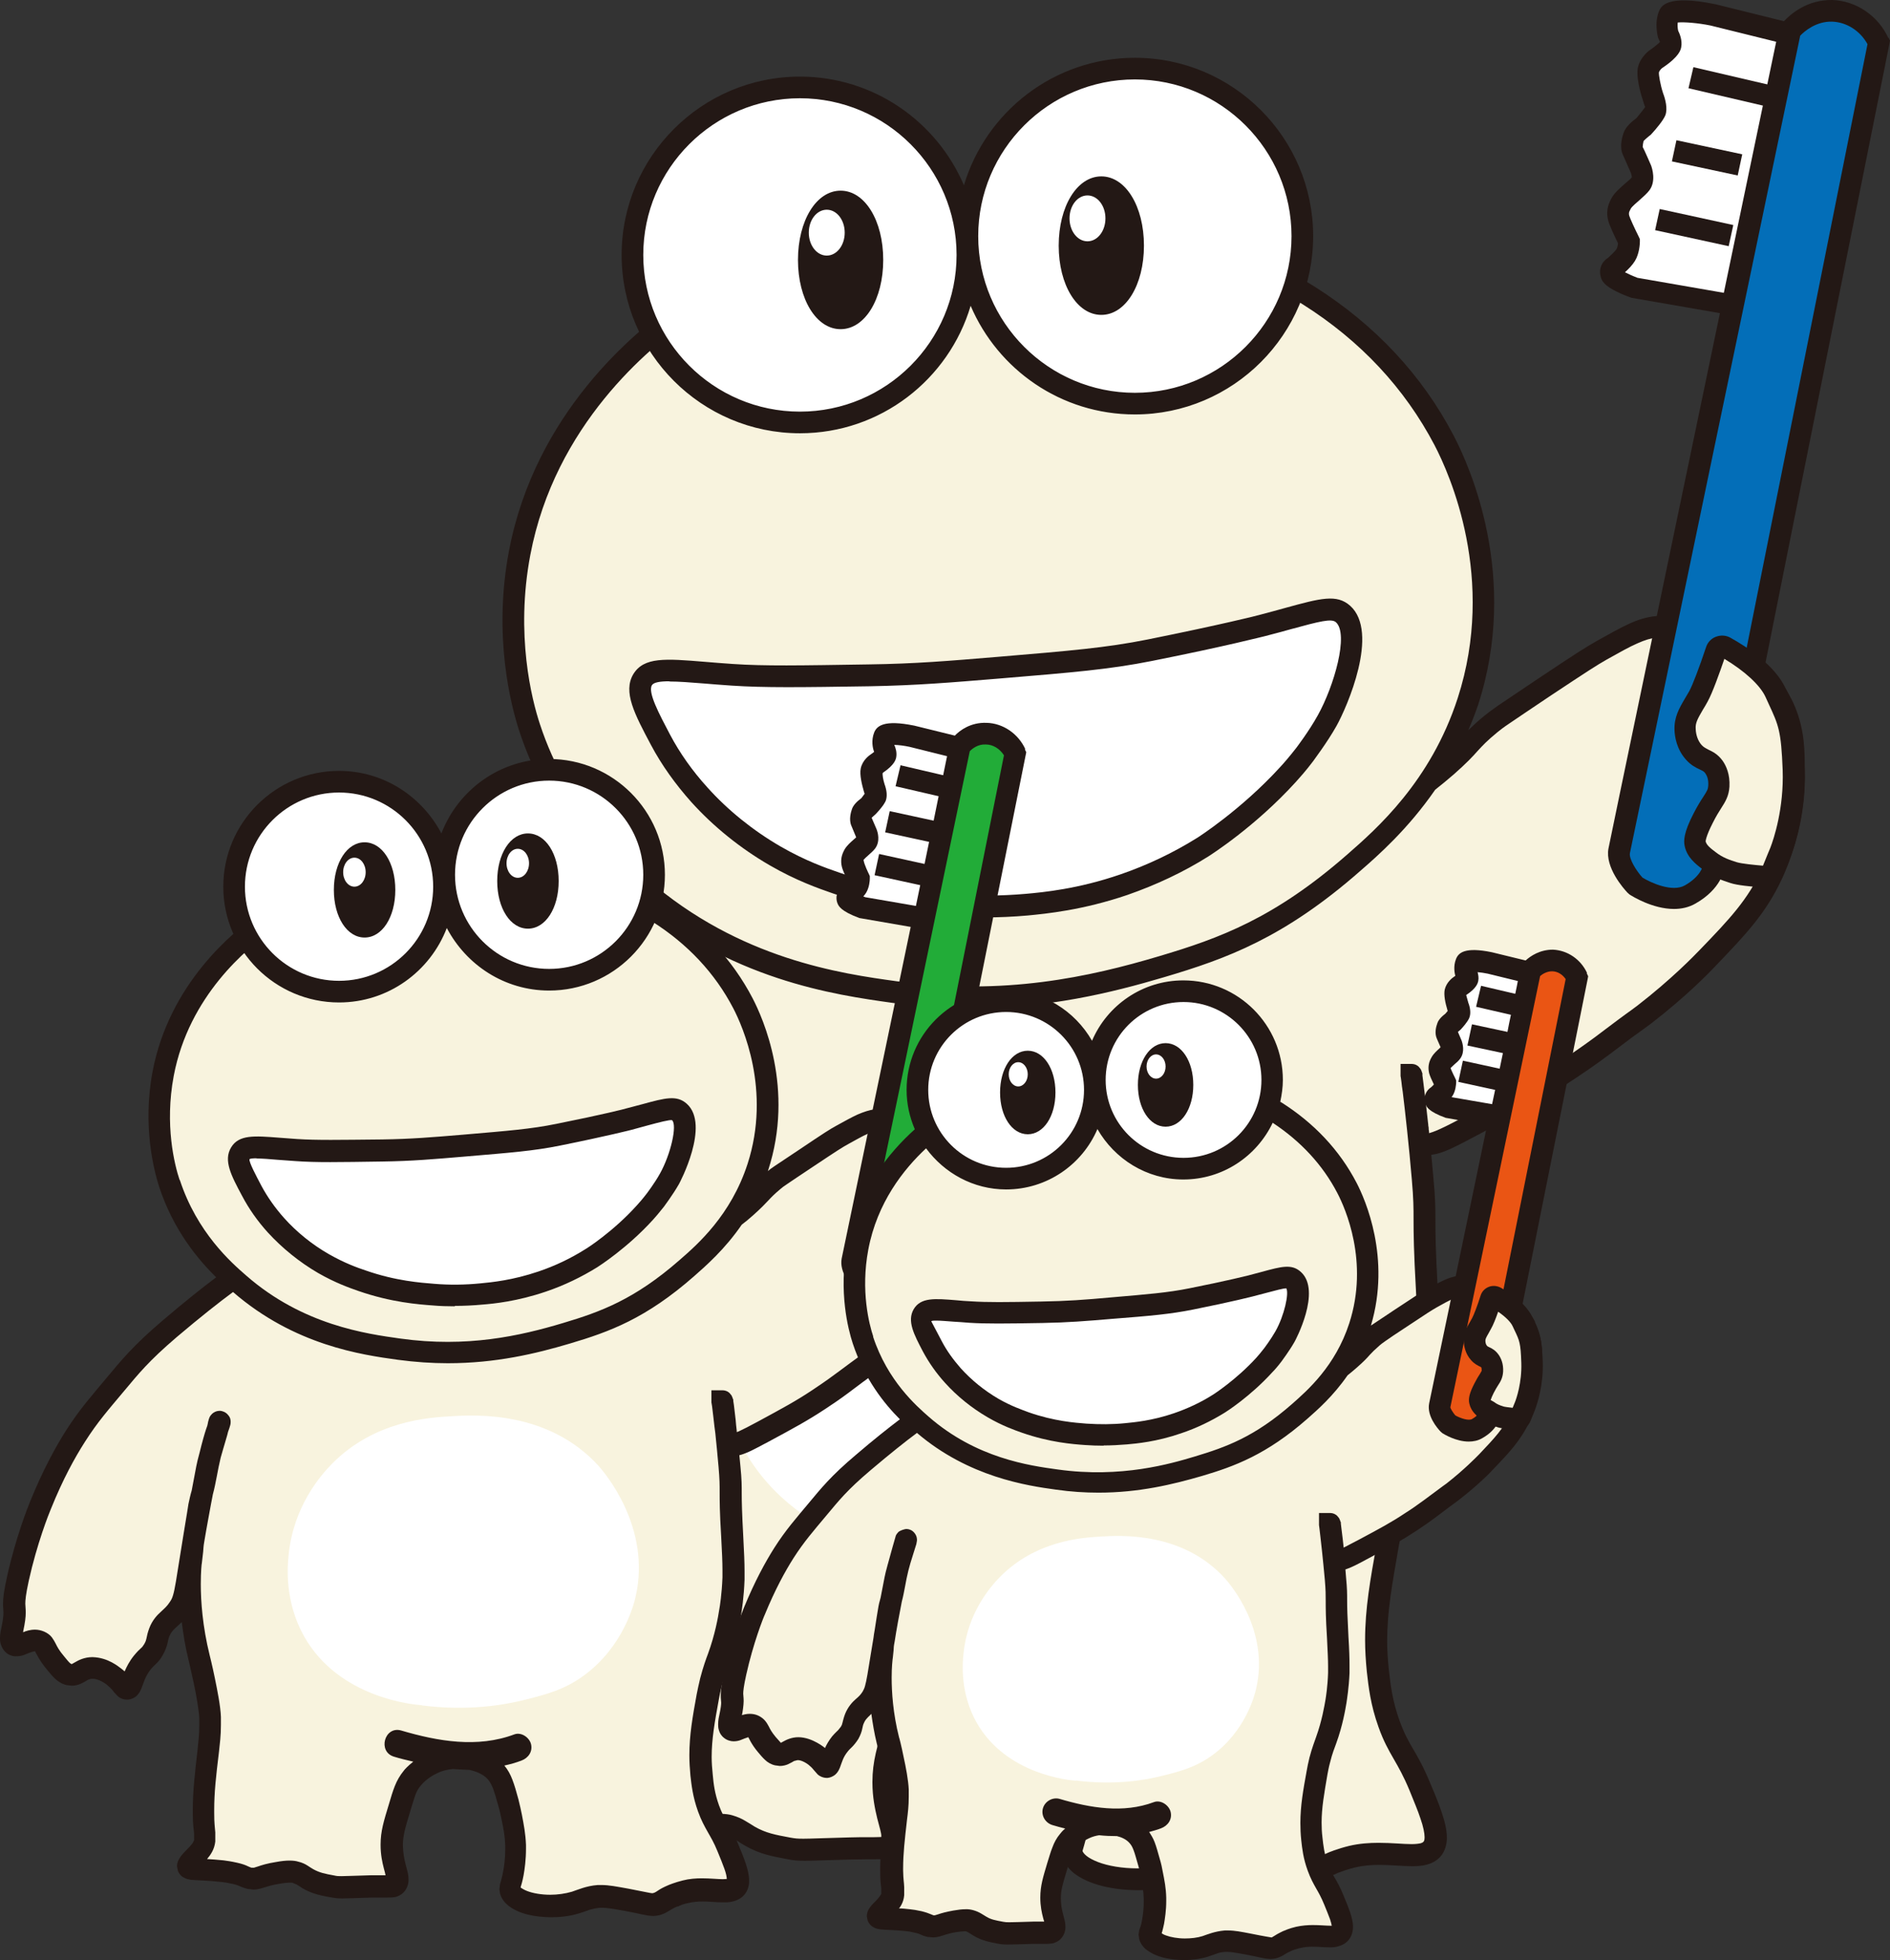
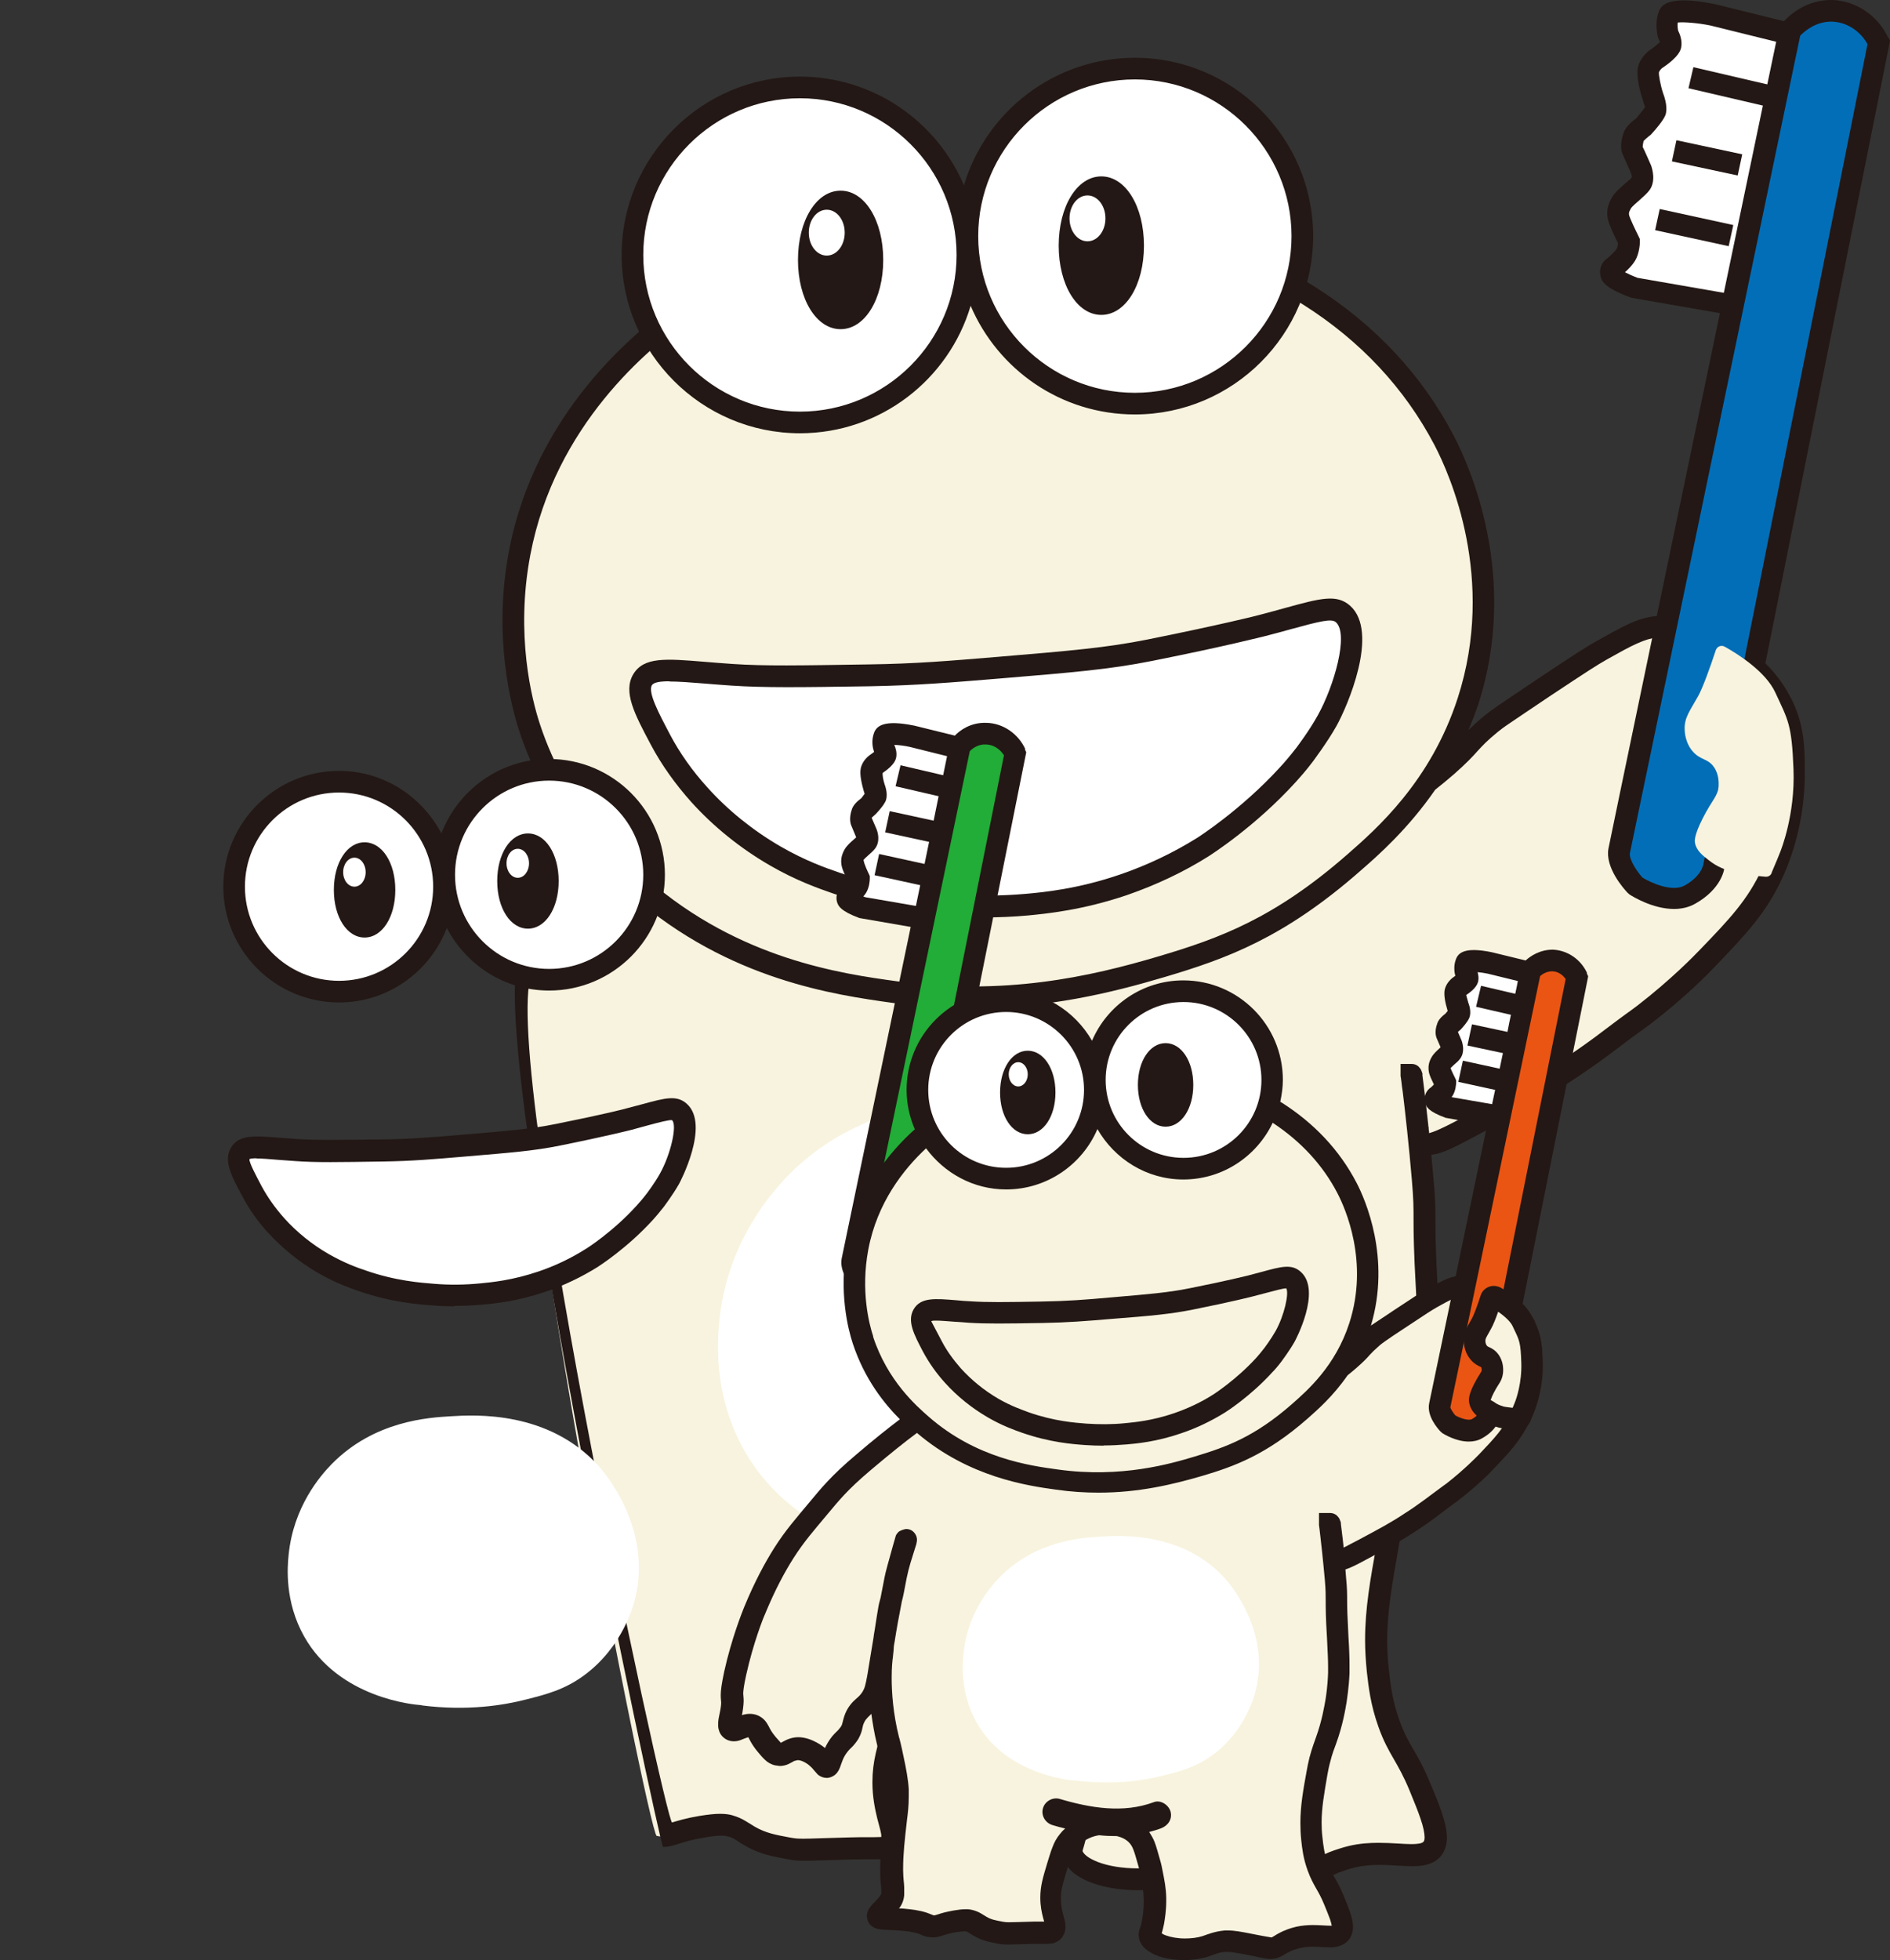
<svg xmlns="http://www.w3.org/2000/svg" viewBox="0 0 87.35 90.58">
  <rect x="0" y="0" width="87.35" height="90.58" fill="#333333" stroke="none" />
  <defs>
    <style>
      .cls-1 {
        fill: #231815;
      }

      .cls-1, .cls-2, .cls-3, .cls-4, .cls-5, .cls-6 {
        stroke-width: 0px;
      }

      .cls-2 {
        fill: #ea5514;
      }

      .cls-3 {
        fill: #22ac38;
      }

      .cls-4 {
        fill: #036eb8;
      }

      .cls-5 {
        fill: #fff;
      }

      .cls-6 {
        fill: #f8f3de;
      }
    </style>
  </defs>
  <g id="_レイヤー_1" data-name="レイヤー 1">
    <path class="cls-6" d="m82.32,32.49c-.83-1.66-2.28-2.43-2.92-2.76-.74-.39-1.67-.93-2.84-.76-2.65.38-7.35,4.24-7.63,4.48-1.03.84-2.64,2.47-2.93,2.7.7-1.03,1.35-2.26,1.82-3.71,1.96-6.02-.63-11.18-1.1-12.07-2.06-3.92-5.08-5.95-6.26-6.69-5.31-3.36-10.84-2.98-15.99-2.62-5.21.36-8.98.62-12.94,3.35-1.41.97-6.3,4.65-7.54,11.17-.77,4.05.2,7.27.46,8.06,1.18,3.59,3.36,5.82,4.69,7.01-1.1.79-2.62,1.97-4.7,3.74-2.13,1.81,5.53,40.36,5.91,40.44.6.12.72-.12,2.08-.4,1.25-.25,3.35.87,4.04,1,.54.1,4.44.06,4.64-.16.44-.48-.26-1.23-.27-2.89,0-.87,1.05-4.42,1.51-4.96,2.1-2.46,5.37-1.35,6.15-.46.44.5,1.09,3.01,1.18,3.33.78,2.81-.2,5.13-.12,5.39.28.99,2.96,1.8,4.82.91,2.46-1.19,5.03.95,6.13.07,2.66-2.11,4.84,0,5.65-1.2.36-.53,0-1.51-.57-2.9-.58-1.41-1.8-3.63-1.93-5.34-.16-2.01.39-6.43,1.24-8.61.58-1.5,1.06-4.62,1.1-5.88.03-.66.03-7.16-.41-9.7,3.44-1.55,10.37-5.51,13.32-8.76,1.34-1.47,2.25-2.35,2.96-3.88.24-.51.96-2.16,1-4.4.02-1.21.04-2.28-.56-3.48Z" />
    <path class="cls-1" d="m82.77,32.26c-.91-1.82-2.49-2.64-3.13-2.98-.67-.35-1.57-.83-2.73-.83-.13,0-.26,0-.39.02-.42.04-.81.16-1.22.35-.42.19-.88.45-1.49.79-.51.29-.85.5-2.71,1.74-.98.66-1.52,1.02-1.86,1.25-.33.23-.47.34-.62.46-.35.28-.57.5-.76.68.16-.37.31-.75.45-1.16,1.92-5.9-.38-11.03-1.13-12.46-1.46-2.79-3.63-5.11-6.43-6.88-5.45-3.44-11.21-3.05-16.29-2.7-5.29.36-9.12.63-13.19,3.44-1.93,1.33-6.54,5.11-7.75,11.49-.74,3.92.09,7.12.48,8.31,1.11,3.38,3.05,5.55,4.39,6.82-.94.72-2.72,2.09-4.25,3.39-2.15,1.82,6.38,41.35,6.5,41.35.31,0,.54-.09.78-.16.25-.08.57-.18,1.12-.27.39-.07.64-.09.8-.09.17,0,.23.02.31.04.15.04.24.08.35.15.11.07.25.17.45.28.67.39,1.28.49,1.96.62.25.05.47.07.78.07.39,0,.96-.03,2.16-.06.32,0,.57-.01.78-.01.11,0,.21,0,.3,0,.23,0,.38,0,.56-.03.18-.03.4-.14.51-.28.2-.21.28-.5.28-.74,0-.38-.13-.69-.22-1.08-.1-.38-.19-.83-.19-1.41v-.02c0-.78.17-1.34.55-2.58.17-.55.29-.96.41-1.28.13-.32.25-.54.44-.77.07-.09.52-.62,1.31-.98.66-.31,1.27-.37,1.66-.37.16,0,.29.01.35.02.43.04,1.45.17,2.07.89.18.2.29.41.42.73.12.32.24.75.41,1.34.11.39.17.71.24,1.03.15.76.26,1.3.28,2.02v.24c0,.71-.08,1.32-.16,1.71-.07.37-.13.57-.17.72l-.06.21c-.02.07-.04.16-.04.27,0,.09.02.19.04.27.09.31.28.54.51.73.7.54,1.79.78,2.96.79.65,0,1.33-.08,1.97-.28.32-.1.56-.2.8-.27.24-.07.47-.13.82-.15h.17c.39,0,.88.08,1.77.25,1.08.2,1.51.35,2,.36.22,0,.44-.05.63-.13.21-.09.35-.19.48-.27.13-.08.27-.17.54-.28l.06-.03c.13-.05.46-.17.79-.25.37-.09.75-.12,1.12-.12.54,0,1.05.06,1.53.06.23,0,.45-.01.67-.07.22-.06.45-.17.63-.37.22-.25.3-.58.3-.87,0-.38-.1-.76-.24-1.18-.14-.42-.33-.88-.54-1.37-.3-.73-.56-1.18-.79-1.57-.23-.39-.41-.72-.62-1.3-.33-.92-.41-1.63-.49-2.33-.05-.47-.08-.91-.08-1.35,0-1.35.23-2.62.52-4.28.05-.3.12-.65.23-1.07.2-.8.41-1.33.54-1.69.56-1.56.79-2.95.88-3.49.05-.27.2-1.25.25-2.54,0-.19.01-.4.01-.63,0-.59-.03-1.35-.09-2.53-.1-1.78-.11-2.57-.11-3.17,0-.6,0-1.02-.09-1.96-.03-.37-.07-.74-.1-1.1.26-.03.51-.11.83-.25.38-.17.85-.42,1.49-.76,1.87-1,2.85-1.54,4.15-2.4.5-.33,1.04-.69,1.71-1.19.28-.21.56-.42,1.09-.82.23-.17.43-.31.58-.42.15-.11.25-.18.3-.22,1.65-1.27,2.73-2.39,3.01-2.69,1.37-1.43,2.3-2.4,3.05-4.01.25-.54,1-2.26,1.05-4.6,0-.23,0-.45,0-.67,0-.97-.08-1.97-.62-3.04Zm-57.82,1.19c-.37-1.12-1.14-4.12-.44-7.81,1.14-6.01,5.51-9.59,7.33-10.85,3.84-2.65,7.55-2.91,12.69-3.26,1.63-.11,3.28-.23,4.93-.23,3.59,0,7.22.53,10.76,2.77,2.66,1.68,4.7,3.87,6.08,6.5.7,1.34,2.86,6.16,1.07,11.69-1.25,3.85-3.75,6.04-5.1,7.22-3.38,2.96-5.93,3.88-8.69,4.7-3.22.96-7.18,1.84-12.14,1.16-2.54-.35-7.26-1.01-11.51-4.71-1.1-.96-3.68-3.21-4.98-7.18Zm57.44,2.5c-.04,2.13-.73,3.71-.95,4.19-.67,1.44-1.48,2.3-2.87,3.74-.27.28-1.31,1.36-2.9,2.59-.01.01-.12.09-.27.2-.15.11-.35.25-.59.43-.54.4-.82.62-1.09.82-.65.48-1.16.82-1.66,1.16-1.26.84-2.2,1.34-4.07,2.35-.63.34-1.09.58-1.42.73-.3.14-.49.19-.52.2,0-.06-.01-.11-.02-.17,0-.05,0-.11-.02-.19,0-.03,0-.07-.01-.11-.03-.29-.06-.56-.09-.81-.05-.45-.1-.82-.13-1.08-.02-.13-.03-.23-.04-.31v-.09s-.02-.05-.02-.05l-.02-.06-.04-.09-.09-.11c-.05-.05-.16-.13-.34-.13h-.5v.56s.02.1.04.27c.01.11.03.27.06.46.11.89.29,2.52.42,4.05.08.93.08,1.28.08,1.89,0,.6.01,1.43.11,3.21.06,1.17.09,1.92.09,2.48,0,.22,0,.41-.01.59-.05,1.23-.2,2.16-.24,2.42-.09.53-.31,1.84-.84,3.31-.12.34-.35.93-.57,1.78-.11.45-.19.82-.24,1.14-.3,1.66-.54,3-.54,4.46,0,.47.03.95.08,1.46.08.7.17,1.53.54,2.56.23.65.47,1.07.7,1.47.23.4.45.78.73,1.45.2.5.39.94.51,1.31.13.37.19.68.19.86,0,.15-.03.18-.05.21-.02.02-.04.04-.13.07-.09.02-.23.04-.42.04-.38,0-.92-.06-1.53-.06-.42,0-.88.03-1.35.14-.54.13-1,.32-1.01.33-.32.14-.53.26-.69.36-.16.1-.23.15-.34.2-.11.04-.15.05-.24.05-.21,0-.71-.13-1.82-.34-.89-.17-1.42-.27-1.95-.27h-.24c-.43.03-.77.11-1.06.21-.29.09-.52.19-.78.27-.53.16-1.11.23-1.68.23-.68,0-1.33-.11-1.8-.29-.23-.09-.42-.19-.54-.29-.12-.1-.16-.17-.18-.22,0-.02.03-.1.07-.25.05-.17.12-.41.18-.77.08-.44.18-1.11.18-1.89,0-.09,0-.18,0-.27-.02-.81-.15-1.43-.3-2.18-.06-.33-.13-.67-.26-1.11-.16-.59-.29-1.03-.44-1.43-.15-.39-.33-.73-.6-1.03-.94-1.06-2.26-1.17-2.71-1.22-.09,0-.25-.02-.46-.02-.49,0-1.25.07-2.08.46-.99.46-1.54,1.11-1.66,1.26-.27.32-.45.66-.6,1.04-.15.38-.27.81-.44,1.35-.37,1.21-.59,1.92-.59,2.87v.02c0,.68.12,1.23.22,1.65.11.42.2.72.19.83v.04c-.05,0-.15.01-.35.01-.09,0-.18,0-.3,0-.21,0-.48,0-.81.01-1.21.03-1.79.06-2.14.06-.27,0-.38-.01-.6-.05-.7-.13-1.13-.21-1.64-.5-.15-.09-.28-.18-.44-.27-.16-.1-.36-.19-.6-.26-.13-.04-.32-.07-.57-.07-.24,0-.54.03-.97.1-.6.1-.98.22-1.25.3-.27.09-8.44-37.68-6.33-39.47,1.64-1.39,3.62-2.92,4.35-3.47.04.04.1.09.14.12,4.47,3.9,9.39,4.58,12.03,4.95,1.28.18,2.5.25,3.66.25,3.48,0,6.41-.7,8.9-1.44,2.87-.85,5.53-1.81,9.06-4.91.83-.72,2.21-1.94,3.46-3.75.28-.22.56-.45.86-.71.59-.52.87-.82,1.1-1.08.23-.25.42-.46.92-.87.14-.11.23-.19.56-.41.32-.22.86-.58,1.84-1.24,1.87-1.24,2.17-1.43,2.64-1.7.61-.34,1.05-.59,1.42-.75.36-.16.62-.24.91-.27.1,0,.2-.01.3-.01.87,0,1.6.37,2.26.72.62.33,1.95,1.03,2.7,2.54.44.88.51,1.67.51,2.59,0,.21,0,.43,0,.65Z" />
    <path class="cls-5" d="m62.07,28.37c1.24,2.48-1.56,6.17-2.37,7.1-10.61,12.22-25.39,3.62-26.51,2.33-1.03-1.19-4.09-4.97-3.48-6.4.31-.71,1.66-.39,4.14-.23,1.49.1,12.93.6,24.47-2.27,2.48-.64,3.45-1.14,3.76-.53Z" />
    <path class="cls-1" d="m45.49,42.39c-.53,0-1.06-.02-1.59-.06-1.06-.08-3.02-.22-5.41-1.05-.63-.22-1.68-.58-2.92-1.3-1.35-.78-2.6-1.79-3.62-2.92-.74-.83-1.37-1.71-1.86-2.63-.76-1.43-1.31-2.46-.82-3.28.49-.8,1.48-.72,3.3-.57.39.03.82.07,1.3.1,1.47.1,3.07.07,6.27.02,2.18-.03,3.69-.16,5.98-.35,3.34-.28,5.01-.42,6.91-.8,3.43-.69,5.13-1.12,5.15-1.13.46-.12.86-.23,1.22-.33,1.64-.45,2.38-.65,3-.1h0c1.37,1.23-.15,4.69-.63,5.55-.45.8-1.06,1.59-1.08,1.63-.33.44-.63.77-.8.96-1.89,2.08-3.95,3.38-4.04,3.44-1.16.73-2.42,1.32-3.74,1.78-2.08.71-3.78.87-4.6.95-.67.06-1.34.09-2.02.09Zm-14.56-10.91c-.43,0-.72.05-.8.18-.2.33.33,1.32.84,2.29.45.85,1.03,1.67,1.72,2.43.95,1.06,2.12,2,3.38,2.73,1.16.67,2.11,1,2.75,1.22,2.26.78,4.14.92,5.15,1,1.15.08,2.3.07,3.45-.03.78-.07,2.4-.22,4.37-.9,1.25-.43,2.44-1,3.53-1.68.02-.01,2.03-1.29,3.83-3.26.16-.17.43-.48.75-.89,0,0,.59-.77,1-1.51.76-1.36,1.45-3.77.84-4.31h0c-.2-.18-.75-.04-2.07.32-.36.1-.76.21-1.23.33-.02,0-1.73.45-5.2,1.14-1.95.39-3.65.53-7.02.81-2.31.19-3.84.32-6.03.36-3.24.05-4.86.07-6.37-.03-.48-.03-.92-.07-1.31-.1-.61-.05-1.15-.09-1.56-.09Z" />
    <circle class="cls-5" cx="52.45" cy="10.91" r="7.74" />
    <circle class="cls-5" cx="36.97" cy="11.78" r="7.74" />
    <path class="cls-1" d="m52.45,2.67c-3.73,0-6.88,2.49-7.9,5.89-1.26-2.95-4.18-5.02-7.58-5.02-4.54,0-8.24,3.7-8.24,8.24s3.7,8.24,8.24,8.24c3.73,0,6.88-2.49,7.89-5.89,1.26,2.95,4.18,5.02,7.59,5.02,4.54,0,8.24-3.7,8.24-8.24s-3.7-8.24-8.24-8.24Zm-15.48,16.35c-3.99,0-7.24-3.25-7.24-7.24s3.25-7.24,7.24-7.24,7.24,3.25,7.24,7.24-3.25,7.24-7.24,7.24Zm15.48-.87c-3.99,0-7.24-3.25-7.24-7.24s3.25-7.24,7.24-7.24,7.24,3.25,7.24,7.24-3.25,7.24-7.24,7.24Z" />
    <path class="cls-1" d="m38.85,8.81c-1.12,0-1.97,1.38-1.97,3.2s.85,3.2,1.97,3.2,1.97-1.38,1.97-3.2-.85-3.2-1.97-3.2Zm-.64,3c-.46,0-.83-.47-.83-1.06s.37-1.06.83-1.06.83.47.83,1.06-.37,1.06-.83,1.06Z" />
    <path class="cls-1" d="m50.9,8.15c-1.12,0-1.97,1.38-1.97,3.2s.85,3.2,1.97,3.2,1.97-1.38,1.97-3.2-.85-3.2-1.97-3.2Zm-.64,3c-.46,0-.83-.47-.83-1.06s.37-1.06.83-1.06.83.47.83,1.06-.37,1.06-.83,1.06Z" />
    <path class="cls-5" d="m83.16,1.67l-3.95-.98s-1.9-.39-2.07.02-.02.88-.02.88c0,0,.16.26.12.48s-.65.63-.65.63c0,0-.31.2-.39.53s.2,1.2.2,1.2c0,0,.19.51.12.7s-.57.74-.57.74c0,0-.36.26-.41.42s-.14.48-.06.65.4.9.4.9c0,0,.14.41-.02.65s-.72.6-.89.9-.18.49-.12.71.47,1.07.47,1.07c0,0,0,.39-.16.63s-.57.58-.57.58c0,0-.18.11-.09.34s1.01.58,1.01.58l5.22.91,2.44-12.54Z" />
    <rect class="cls-1" x="79.39" y="2.21" width="1" height="3.56" transform="translate(57.85 80.89) rotate(-76.87)" />
    <rect class="cls-1" x="78.4" y="5.74" width="1" height="3.11" transform="translate(55.25 82.92) rotate(-77.92)" />
    <rect class="cls-1" x="77.79" y="8.77" width="1" height="3.48" transform="translate(51.38 84.78) rotate(-77.72)" />
    <path class="cls-4" d="m82.73,1.41c.08-.1.8-.95,1.95-.91.92.03,1.75.6,2.15,1.47l-7.63,38.1s-.07.7-1.08,1.27-2.53-.41-2.53-.41c0,0-.88-.94-.75-1.61S82.73,1.41,82.73,1.41Z" />
    <path class="cls-1" d="m87.28,1.77c-.47-1.04-1.49-1.73-2.59-1.77-1.19-.02-1.95.67-2.24.98l-3.15-.78c-2.31-.48-2.54.11-2.63.33-.22.56-.05,1.15-.04,1.21l.05.11s.03.06.04.09c-.09.09-.26.23-.42.34-.05.03-.49.33-.6.84-.09.41.11,1.16.22,1.48.05.15.09.34.12.33-.04.08-.27.36-.41.53-.22.16-.49.4-.58.65-.06.15-.22.66-.05,1.03.07.16.38.86.38.86.02.05.04.17.04.19-.04.06-.19.19-.3.28-.24.21-.48.42-.62.65-.22.38-.27.71-.17,1.08.05.21.3.73.45,1.04-.01.11-.04.22-.07.27-.07.11-.31.33-.41.42-.27.16-.45.54-.29.95.05.12.17.44,1.39.88l4.09.71c-2.25,10.79-5.07,24.31-5.15,24.73-.17.88.7,1.86.88,2.05l.09.08c.14.09,1.07.67,2.06.67.33,0,.68-.07.99-.25,1.2-.68,1.32-1.56,1.33-1.61l7.63-38.1.03-.16-.07-.15Zm-11.61,11.06c-.2-.07-.41-.17-.57-.25.16-.14.35-.34.46-.52.21-.34.23-.8.23-.89v-.12s-.05-.11-.05-.11c-.19-.38-.41-.86-.44-.97-.02-.08-.04-.14.07-.33.05-.09.27-.28.41-.4.18-.16.35-.31.46-.46.3-.42.12-.99.07-1.13,0,0-.32-.74-.39-.86,0-.05.02-.2.04-.27.03-.04.16-.16.34-.3.26-.28.58-.67.67-.9.11-.3,0-.74-.11-1.02-.12-.37-.2-.83-.19-.95.02-.09.12-.19.17-.22.78-.52.84-.84.86-.95.06-.31-.07-.62-.14-.76-.02-.09-.04-.24-.02-.38.28-.03.94.02,1.52.14l3.03.75c-.34,1.64-1.29,6.2-2.42,11.6l-4.03-.7Zm3.03,27.18s-.09.48-.83.9c-.58.33-1.57-.12-1.96-.36-.29-.32-.63-.87-.58-1.13.13-.65,7.36-35.35,7.87-37.77.19-.2.73-.67,1.47-.65.67.02,1.3.42,1.64,1.04l-7.6,37.96Z" />
    <g>
      <path class="cls-6" d="m81.88,40.34c-.05.12-.16.18-.29.17-.41-.04-1.15-.1-1.47-.2-.36-.12-.74-.24-1.13-.55-.3-.23-.58-.45-.65-.8-.02-.09-.06-.33.36-1.16.45-.88.7-1.01.73-1.49,0-.1.03-.52-.22-.87-.27-.39-.6-.31-.95-.69-.38-.41-.4-.95-.4-1.05-.02-.55.26-.88.62-1.53.21-.37.56-1.34.82-2.13.06-.17.25-.25.41-.16.59.33,1.89,1.14,2.34,2.12.59,1.28.76,1.45.84,3.55s-.58,3.72-.6,3.78c-.01.04-.27.67-.41.99Z" />
-       <path class="cls-1" d="m81.62,41.02s-.05,0-.07,0c-.65-.06-1.25-.11-1.58-.22-.36-.12-.82-.26-1.28-.63-.34-.26-.72-.56-.83-1.08-.05-.24-.05-.61.41-1.5.18-.35.33-.59.45-.77.18-.28.22-.35.23-.52.02-.28-.06-.46-.13-.56-.06-.09-.12-.12-.27-.19-.17-.08-.4-.19-.63-.45-.43-.48-.52-1.06-.53-1.37-.02-.59.21-.99.48-1.45l.2-.34c.15-.27.46-1.08.78-2.04.07-.22.24-.4.46-.48.22-.08.46-.07.67.05.74.41,2.06,1.27,2.55,2.35l.15.32c.51,1.09.66,1.49.73,3.42.07,1.95-.46,3.52-.63,3.96-.02.06-.28.69-.42,1.03h0c-.12.3-.41.48-.72.48Zm-1.93-10.56c-.2.58-.54,1.55-.77,1.96-.07.13-.14.25-.21.36-.25.43-.36.62-.34.9.01.29.11.56.27.74.1.11.19.15.32.22.19.09.44.21.66.52.16.23.34.62.31,1.19-.03.43-.18.68-.38.99-.11.17-.24.38-.4.7-.32.63-.32.83-.32.84.04.16.2.3.47.5.33.26.66.36.97.46.23.07.84.13,1.21.16.13-.33.32-.78.34-.83.16-.41.63-1.82.57-3.59-.07-1.81-.19-2.07-.64-3.04l-.15-.33c-.25-.55-.96-1.2-1.91-1.77Z" />
    </g>
    <path class="cls-5" d="m43.05,72.08c-.54-.04-6.07-.51-8.65-5.06-1.46-2.57-1.24-5.15-1.15-6.02.35-3.53,2.35-5.84,3.17-6.68,3.13-3.2,7.18-3.44,8.79-3.53,1.8-.11,7.19-.42,10.89,3.66.36.39,3.93,4.48,2.7,9.66-.12.51-.92,3.67-3.83,5.79-1.41,1.02-2.72,1.37-4.25,1.76-1.61.41-4.27.87-7.67.43Z" />
  </g>
  <g id="_レイヤー_2" data-name="レイヤー 2">
-     <path class="cls-6" d="m44.11,53.96c-.46-1.07-2.87-2.28-3.61-2.21-.44.04-4.61,2.66-4.79,2.81-.65.53-.99.27-.69-.64,1.23-3.78-.4-7.01-.69-7.57-1.29-2.46-3.19-3.73-3.93-4.2-3.33-2.11-15.66-1.26-18.14.45-.89.61-3.71,2.97-4.73,7.01-1.29,5.09,2.4,8.7,3.23,9.45-.69.5-4.77,4.1-5.45,4.9-.7.84-2.89,4.16-3.46,5.58-.09.23-1.7,4.88-1.26,6.44.09.32.75-.33,1.22-.13.29.13,1.14,1.47,1.35,1.52.41.09.55-.3,1.09-.3.5,0,1.45.97,1.61.96.25-.02,1.09-2.19,2.39-3.74.21-.25,1.4,4.17,1.44,5.05,0,.15-.43,2.77-.25,5.7.03.53-.87.97-.78,1.21.06.16,2.62.47,2.86.52.38.08,2-.31,2.13-.28.25.07,1.27.57,1.7.65.34.06,2.78.04,2.91-.1-.19-.67-.6-4.67,1.71-5.63.68-.28,2.44-.14,2.93.42.28.32.91,2.93.92,3.41.02.54-.31,1.9-.26,2.07.18.62,1.83,1.08,3.02.57,1.3-.56,3.57.23,3.85.04,1.37-.88,3.21-.37,3.54-.75.27-.3,0-.95-.36-1.82-.36-.88-1.16-2.91-1.21-3.35-.14-1.26.36-4.04.43-4.31.13-.52.88-2.88.89-3.22.02-1.8.35-5.56-.03-7.79,1.11.08,8.12-3.95,10.14-7.78.17-.31,1.13-2.94.28-4.94Z" />
    <path class="cls-5" d="m31.41,51.38c.56.62-.04,2.44-.46,3.09-2.02,3.1-4.97,4.93-8.7,5.33-.89.09-4.89.1-7.3-1.41-1.1-.69-3.14-3.02-3.32-3.36-.43-.81-.74-1.39-.52-1.75.25-.42,1.04-.2,2.59-.14,12.52.43,17.15-2.38,17.7-1.76Z" />
    <path class="cls-1" d="m21.02,60.36c-.34,0-.68-.01-1.02-.04-.67-.05-1.91-.14-3.44-.67-.4-.14-1.06-.37-1.86-.83-.86-.5-1.66-1.15-2.32-1.87-.48-.53-.88-1.1-1.19-1.69-.51-.95-.87-1.64-.51-2.24.36-.6,1.07-.54,2.24-.45.24.02.51.04.81.06.92.06,1.93.04,3.93.02,1.35-.02,2.29-.1,3.73-.22,2.1-.18,3.14-.26,4.32-.5,2.15-.43,3.21-.7,3.22-.71l.76-.2c1.06-.29,1.59-.43,2.05-.02h0c1.1.98-.34,3.68-.36,3.71-.29.51-.68,1.02-.69,1.04-.22.28-.4.49-.51.61-1.2,1.32-2.51,2.15-2.57,2.19-.74.46-1.55.85-2.38,1.13-1.32.45-2.41.56-2.93.6-.43.04-.85.06-1.28.06Zm-9.15-6.84c-.17,0-.29.01-.34.04-.03.14.31.77.55,1.23.28.52.63,1.02,1.05,1.49.58.65,1.3,1.23,2.07,1.67.72.41,1.3.62,1.69.75,1.4.49,2.56.57,3.18.62.71.06,1.42.05,2.13-.02.52-.05,1.48-.14,2.69-.55.77-.26,1.5-.61,2.18-1.04.01,0,1.26-.79,2.36-2.01.1-.11.27-.3.46-.55,0,0,.36-.47.61-.92.5-.89.81-2.25.56-2.47h0c-.1-.03-.6.1-1.12.24l-.77.21s-1.09.28-3.27.72c-1.23.25-2.29.33-4.41.51-1.42.12-2.43.21-3.82.23-2.03.03-3.05.05-4.01-.02-.31-.02-.58-.04-.83-.06-.34-.03-.71-.06-.98-.06Z" />
-     <path class="cls-1" d="m44.56,53.74c-.6-1.2-1.64-1.73-2.04-1.95-.42-.22-1.02-.54-1.8-.54h-.26c-.29.04-.55.13-.83.25-.28.13-.57.29-.95.5-.33.18-.55.32-1.71,1.1-.62.41-.96.64-1.17.78-.15.1-.24.17-.31.23,0,0,0-.02.01-.03,1.23-3.77-.24-7.04-.72-7.96-.93-1.78-2.31-3.26-4.1-4.39-3.47-2.19-7.11-1.94-10.33-1.72-3.35.23-5.77.4-8.36,2.19-1.23.85-4.17,3.26-4.94,7.32-.47,2.5.06,4.54.3,5.3.66,2.02,1.8,3.37,2.64,4.2-.65.49-1.46,1.13-2.49,2.01-1.35,1.15-1.89,1.82-2.56,2.62-.69.83-1.25,1.45-1.89,2.45-.48.76-1.06,1.81-1.65,3.26-.1.24-.67,1.67-1.07,3.47-.15.67-.19,1.01-.19,1.27,0,.21.02.31.02.41,0,.11-.01.29-.09.67-.02.11-.07.29-.07.51,0,.09,0,.2.05.32.04.12.11.25.24.36.14.12.33.17.47.16.28,0,.43-.1.57-.15.13-.05.24-.08.27-.08h.02s.02.04.02.04c.07.13.22.44.55.83.13.16.24.29.37.41.13.12.3.23.51.28l.24.03c.16,0,.31-.04.42-.09.16-.07.26-.14.33-.18.08-.03.12-.05.22-.05h0s0,0,0,0c.26-.01.61.22.72.33.13.11.2.19.27.29l.17.18c.08.08.25.17.43.16h.06s0,0,0,0h0c.13-.01.26-.07.35-.14.16-.14.2-.26.25-.36.12-.29.17-.56.44-.9.09-.11.15-.16.24-.25.1-.09.22-.23.32-.42.12-.21.18-.4.21-.53.03-.14.04-.2.08-.31.09-.21.15-.26.29-.4.07-.07.18-.16.29-.27.07.55.16,1.14.32,1.78,0,0,.11.46.23,1.02.12.56.24,1.25.26,1.63,0,.14,0,.28,0,.29v.05c0,.44-.04.74-.08,1.13-.13,1.15-.22,1.91-.22,2.8v.12c0,.59.05.78.06.95v.12s0,.19,0,.19l-.06.12c-.07.11-.21.25-.35.39-.07.07-.14.15-.21.24-.06.1-.16.21-.17.45l.04.21c.04.12.14.24.23.29.16.1.28.11.39.13.31.03.7.02,1.4.1.12.01.3.04.52.09.18.04.24.07.31.1.07.03.2.09.38.13l.26.03c.23,0,.4-.07.55-.11.16-.05.34-.11.67-.16.23-.04.38-.05.47-.05.09,0,.11,0,.15.02l.17.07c.06.04.15.1.28.18.45.26.86.33,1.29.41.17.03.32.05.52.05.25,0,.61-.02,1.36-.04.2,0,.36,0,.49,0h.19c.14,0,.25,0,.39-.02.14-.02.33-.12.42-.23.16-.16.23-.41.22-.59,0-.29-.09-.49-.14-.72-.06-.23-.11-.5-.12-.84h0s0,0,0,0c0-.46.1-.79.33-1.56.11-.35.18-.6.25-.79.07-.19.14-.3.25-.43.04-.05.3-.36.76-.57.27-.13.51-.17.72-.19.25.02.51.03.76.04.28.06.63.18.86.44.09.11.15.21.23.4.07.19.15.45.25.82.07.24.11.43.15.63.1.48.16.8.17,1.23v.15c0,.43-.05.8-.1,1.04-.04.22-.08.34-.1.43l-.04.14-.03.22.03.22c.07.24.22.42.38.55.5.39,1.21.53,1.98.54.43,0,.87-.05,1.29-.18.21-.06.37-.13.5-.17.14-.04.27-.07.47-.09h.1c.22,0,.51.05,1.07.15.68.12.93.22,1.29.23.16,0,.33-.04.47-.1.15-.06.25-.14.33-.18.08-.05.15-.09.31-.16h.04c.08-.05.27-.12.47-.16.22-.05.44-.07.66-.07.32,0,.64.04.96.04.15,0,.3,0,.47-.05.16-.04.35-.13.49-.29.18-.2.24-.46.23-.67,0-.27-.07-.52-.16-.8-.09-.27-.21-.56-.34-.87-.19-.47-.37-.76-.51-1.01-.14-.25-.25-.43-.38-.79-.2-.56-.25-.98-.29-1.42-.03-.29-.05-.56-.05-.82,0-.82.14-1.61.33-2.65.03-.19.08-.4.14-.66.12-.49.25-.81.33-1.04.36-1,.51-1.88.56-2.22.03-.18.13-.8.16-1.62,0-.12,0-.26,0-.4,0-.38-.02-.86-.06-1.6-.06-1.11-.07-1.61-.07-1.98,0-.37,0-.65-.06-1.25-.02-.18-.03-.35-.05-.52.13-.03.25-.08.4-.14.25-.11.54-.27.94-.48,1.17-.63,1.8-.97,2.62-1.51.32-.21.65-.43,1.08-.75.18-.13.35-.27.68-.51.14-.11.27-.19.36-.26.1-.07.15-.11.19-.14,1.04-.81,1.73-1.51,1.91-1.7.86-.9,1.46-1.53,1.95-2.57.16-.35.64-1.46.67-2.96,0-.14,0-.28,0-.43,0-.62-.05-1.28-.41-1.99Zm-36.26.78c-.23-.69-.7-2.53-.27-4.81.7-3.7,3.4-5.91,4.52-6.69,2.37-1.64,4.67-1.79,7.87-2.01,1.02-.07,2.04-.14,3.07-.14,2.23,0,4.47.33,6.65,1.71,1.64,1.04,2.9,2.38,3.75,4.01.43.83,1.76,3.79.66,7.19-.77,2.37-2.31,3.72-3.14,4.44-2.09,1.83-3.67,2.4-5.38,2.91-2,.6-4.45,1.15-7.53.72-1.57-.22-4.5-.62-7.12-2.91-.68-.59-2.27-1.98-3.07-4.42Zm35.66,1.62c-.02,1.3-.44,2.26-.58,2.56-.41.88-.89,1.39-1.76,2.3-.16.17-.81.84-1.8,1.6,0,0-.07.05-.17.12-.1.07-.22.16-.37.27-.34.25-.52.39-.69.51-.4.3-.72.51-1.03.72-.78.52-1.36.83-2.54,1.47-.39.21-.68.36-.88.45-.04.02-.06.02-.09.03,0-.02,0-.04,0-.06-.02-.18-.04-.34-.05-.5-.03-.28-.06-.51-.08-.68l-.03-.2v-.06s-.02-.04-.02-.04l-.02-.06-.04-.09-.09-.11c-.05-.05-.16-.13-.34-.13h-.5v.56s.01.06.03.18c.01.11.03.27.06.5.04.33.06.56.09.74.05.47.1,1.01.15,1.57.05.58.05.79.05,1.17,0,.38,0,.9.07,2.03.04.73.06,1.2.06,1.54,0,.14,0,.25,0,.36-.03.76-.12,1.34-.15,1.49-.05.33-.19,1.14-.52,2.04-.08.21-.22.59-.36,1.13-.07.29-.12.53-.16.73-.19,1.04-.34,1.89-.34,2.83,0,.3.02.61.05.94.05.44.11.98.35,1.65.15.42.31.7.45.95.14.25.28.47.45.89.13.31.24.59.32.81.08.22.11.39.11.47-.04,0-.1.01-.19.01-.22,0-.57-.04-.96-.04-.27,0-.58.02-.89.1-.36.09-.65.21-.67.22-.21.09-.36.17-.46.24-.1.07-.14.09-.19.11l-.08.02c-.08,0-.41-.08-1.1-.21-.56-.1-.9-.17-1.26-.17h-.16c-.28.02-.52.08-.71.14-.19.06-.34.12-.49.17-.31.09-.66.14-1,.14-.41,0-.8-.07-1.06-.17-.13-.05-.23-.11-.29-.15l-.02-.02c.03-.1.09-.29.14-.57.05-.28.11-.71.11-1.22v-.17c-.02-.52-.1-.93-.19-1.4-.04-.2-.09-.43-.16-.71-.1-.37-.18-.65-.28-.91-.09-.24-.21-.46-.37-.65.27-.06.53-.13.79-.23.32-.12.53-.42.44-.77-.08-.3-.45-.56-.77-.44-1.71.64-3.53.32-5.23-.18-.77-.22-1.1.98-.33,1.21.29.09.59.16.89.23-.24.19-.4.36-.44.42-.18.22-.31.45-.41.7-.1.25-.18.52-.28.86-.23.76-.38,1.23-.38,1.85v.02s0,0,0,0c0,.45.08.81.15,1.08.04.13.06.24.08.32h0s-.19,0-.19,0c-.14,0-.3,0-.51,0-.76.02-1.13.04-1.33.04-.16,0-.21,0-.34-.03-.44-.08-.68-.13-.97-.29-.09-.05-.16-.1-.27-.17-.11-.07-.25-.14-.43-.18-.09-.03-.23-.05-.4-.05-.17,0-.37.02-.64.07-.38.06-.64.14-.81.2-.18.06-.22.07-.24.06h-.07c-.07-.02-.07-.03-.17-.07-.1-.05-.26-.11-.49-.16-.26-.06-.48-.09-.63-.11-.3-.03-.55-.05-.76-.06.16-.19.34-.44.38-.81,0-.1,0-.19,0-.26,0-.09,0-.16,0-.16h0s0,0,0,0c-.02-.3-.05-.37-.05-.92v-.11c0-.82.08-1.54.22-2.69.04-.38.09-.74.09-1.24v-.06s0-.16,0-.32c-.02-.51-.16-1.2-.28-1.79-.12-.59-.24-1.06-.24-1.06-.33-1.33-.41-2.5-.41-3.28,0-.59.04-.96.05-.98,0-.02.03-.23.06-.52.02-.18,0-.18.06-.52.05-.31.11-.63.18-1.02.1-.56.16-.86.21-1.12.14-.51.22-1.12.36-1.69.07-.24.15-.53.25-.86.04-.13.07-.24.09-.33.02-.06.04-.12.06-.17l.03-.1s.03-.08.03-.18c0-.07,0-.2-.12-.33-.11-.14-.27-.18-.35-.19h-.02s-.02,0-.02,0c-.16,0-.29.08-.35.14-.12.12-.12.18-.14.22l-.04.14c-.01.05-.02.12-.04.19-.02.05-.03.08-.05.14-.08.24-.18.59-.3,1.08,0,0,0,0,0,0-.08.28-.13.51-.16.66-.1.54-.15.79-.21,1.11-.06.2-.1.39-.15.62-.04.25-.09.58-.18,1.11-.03.18-.05.32-.07.43-.1.63-.19,1.19-.33,2.05-.05.29-.09.49-.13.62-.04.14-.08.22-.15.32-.13.2-.24.29-.41.45-.17.15-.4.39-.54.76-.08.21-.11.37-.13.47-.02.09-.03.13-.1.26-.07.11-.09.14-.16.2-.07.06-.18.17-.32.34-.21.26-.34.52-.43.73,0,0-.05-.05-.13-.11-.15-.11-.63-.53-1.35-.55h-.02c-.35,0-.63.14-.78.23l-.16.09h-.02s0,0,0,0l-.06-.04c-.06-.05-.15-.16-.28-.32-.23-.27-.31-.43-.39-.59-.04-.08-.09-.17-.17-.28-.08-.11-.22-.21-.36-.27-.14-.06-.29-.09-.42-.09-.23,0-.41.06-.55.12,0-.01,0-.02,0-.03.09-.42.12-.67.12-.88,0-.2-.02-.3-.02-.41,0-.15.02-.42.16-1.06.38-1.72.93-3.1,1.02-3.31.56-1.39,1.11-2.38,1.57-3.1.59-.93,1.1-1.5,1.81-2.35.68-.81,1.13-1.38,2.44-2.5,1.11-.94,1.95-1.6,2.6-2.08,2.84,2.46,5.94,2.9,7.61,3.13.82.11,1.59.16,2.32.16,2.21,0,4.06-.44,5.64-.91,1.82-.54,3.51-1.15,5.75-3.12.52-.46,1.4-1.22,2.19-2.37.17-.13.34-.27.52-.43.37-.33.56-.53.71-.69.15-.16.25-.27.56-.53.08-.07.13-.11.34-.25.2-.14.54-.36,1.15-.77,1.17-.78,1.36-.9,1.65-1.06.38-.21.66-.37.87-.46.22-.1.36-.14.51-.15h.17c.49,0,.91.2,1.33.42.39.2,1.17.62,1.61,1.51.26.52.3.97.3,1.54,0,.13,0,.27,0,.41Z" />
    <circle class="cls-5" cx="25.38" cy="40.43" r="4.85" />
    <circle class="cls-5" cx="15.67" cy="40.97" r="4.85" />
    <path class="cls-1" d="m25.38,35.07c-2.27,0-4.21,1.43-4.98,3.44-.9-1.71-2.67-2.89-4.73-2.89-2.95,0-5.35,2.4-5.35,5.35s2.4,5.35,5.35,5.35c2.27,0,4.21-1.43,4.98-3.44.9,1.71,2.67,2.89,4.73,2.89,2.95,0,5.35-2.4,5.35-5.35s-2.4-5.35-5.35-5.35Zm-9.71,10.25c-2.4,0-4.35-1.95-4.35-4.35s1.95-4.35,4.35-4.35,4.35,1.95,4.35,4.35-1.95,4.35-4.35,4.35Zm9.71-.55c-2.4,0-4.35-1.95-4.35-4.35s1.95-4.35,4.35-4.35,4.35,1.95,4.35,4.35-1.95,4.35-4.35,4.35Z" />
    <path class="cls-1" d="m16.85,38.92c-.81,0-1.42.94-1.42,2.2s.61,2.2,1.42,2.2,1.42-.94,1.42-2.2-.61-2.2-1.42-2.2Zm-.47,2.05c-.29,0-.52-.3-.52-.67s.23-.67.52-.67.52.3.52.67-.23.67-.52.67Z" />
    <path class="cls-1" d="m24.4,38.51c-.81,0-1.42.94-1.42,2.2s.61,2.2,1.42,2.2,1.42-.94,1.42-2.2-.61-2.2-1.42-2.2Zm-.47,2.05c-.29,0-.52-.3-.52-.67s.23-.67.52-.67.52.3.52.67-.23.67-.52.67Z" />
    <path class="cls-5" d="m44.64,34.63l-2.48-.61s-1.19-.25-1.3.01-.01.55-.01.55c0,0,.1.16.07.3s-.41.39-.41.39c0,0-.2.13-.24.33s.12.75.12.75c0,0,.12.32.07.44s-.36.46-.36.46c0,0-.22.17-.26.26s-.09.3-.04.41.25.56.25.56c0,0,.09.26-.01.4s-.45.38-.56.56-.11.31-.08.44.3.67.3.67c0,0,0,.25-.1.4s-.36.36-.36.36c0,0-.11.07-.06.22s.64.36.64.36l3.28.57,1.53-7.86Z" />
    <path class="cls-3" d="m44.37,34.47c.05-.07.5-.59,1.22-.57.58.02,1.1.38,1.35.92l-4.78,23.89s-.04.44-.68.8-1.59-.26-1.59-.26c0,0-.55-.59-.47-1.01s4.95-23.78,4.95-23.78Z" />
    <path class="cls-1" d="m47.39,34.62c-.33-.72-1.03-1.2-1.79-1.22-.74-.03-1.24.35-1.47.59l-1.87-.46c-1.42-.29-1.74.02-1.86.32-.14.36-.07.72,0,.89-.05.04-.11.09-.16.12-.06.04-.38.26-.46.65-.06.29.06.76.14,1.04.01.04.03.09.04.13-.05.07-.12.16-.15.2-.23.17-.37.33-.43.49-.05.14-.16.5-.03.79l.22.53s-.06.06-.1.09c-.16.14-.32.28-.43.46-.16.28-.2.53-.13.82.03.13.15.4.27.63,0,.02,0,.04-.01.04-.03.04-.15.16-.2.2-.23.14-.4.47-.26.82.05.11.14.35,1.01.67l2.37.41c-1.4,6.74-3.14,15.06-3.19,15.32-.12.63.43,1.27.6,1.45l.09.08c.09.06.72.45,1.39.45.24,0,.48-.05.71-.18.84-.47.92-1.11.92-1.14l4.82-24.05-.07-.15Zm-7.39,6.84s-.07-.03-.1-.04c.05-.05.09-.11.13-.17.15-.25.17-.56.17-.65v-.12s-.05-.11-.05-.11c0,0-.22-.44-.24-.64.03-.04.15-.15.22-.21.12-.11.24-.21.32-.32.24-.33.12-.74.06-.89,0,0-.15-.34-.22-.51,0-.02,0-.02,0-.02.03-.03.09-.08.19-.17.38-.41.44-.57.46-.62.07-.2.05-.46-.06-.76-.06-.19-.11-.45-.08-.52.55-.37.6-.62.62-.72.04-.23-.03-.44-.09-.57.19,0,.48.04.71.09l1.73.43c-.05.23-.11.53-.18.88l-1.97-.46-.23.97,1.99.46c-.07.35-.15.72-.23,1.13l-2.03-.44-.21.98,2.03.44c-.07.33-.14.67-.21,1.02l-2.1-.46-.21.98,2.11.46c-.07.32-.13.64-.2.96l-2.32-.4Zm1.65,17.19s-.05.23-.43.44c-.26.14-.77-.07-1.02-.21-.16-.19-.31-.44-.3-.53.08-.4,4.52-21.73,4.92-23.64.12-.12.38-.33.74-.31.34,0,.65.2.84.5l-4.75,23.74Z" />
    <path class="cls-5" d="m19.48,78.79c-.34-.02-3.81-.32-5.42-3.17-.91-1.61-.78-3.23-.72-3.78.22-2.22,1.47-3.66,1.99-4.19,1.97-2.01,4.5-2.15,5.51-2.21,1.13-.07,4.51-.26,6.83,2.3.22.25,2.46,2.81,1.7,6.06-.07.32-.57,2.3-2.4,3.63-.88.64-1.71.86-2.67,1.1-1.01.26-2.68.54-4.81.27Z" />
  </g>
  <g id="_レイヤー_3" data-name="レイヤー 3">
    <path class="cls-6" d="m70.51,61.32c-.44-.88-1.21-1.28-1.54-1.46-.39-.21-.88-.46-1.5-.4-.37.03-.69.21-1.33.57-.26.15-2.56,1.67-2.71,1.8-.55.45-.84.23-.59-.54,1.04-3.19-.33-5.92-.58-6.39-1.09-2.08-2.69-3.15-3.31-3.54-2.81-1.78-5.74-1.58-8.47-1.39-2.76.19-4.75.33-6.85,1.77-.75.52-3.34,2.46-3.99,5.91-.41,2.15.11,3.85.24,4.27.62,1.9,1.78,3.08,2.48,3.71-.58.42-1.39,1.04-2.49,1.98-1.13.96-1.54,1.48-2.11,2.16-.59.71-2.44,3.51-2.92,4.71-.08.19-.55,1.38-.88,2.86-.32,1.44-.32,2.45-.18,2.57.21.18.63-.28,1.03-.11.25.11.96,1.24,1.14,1.29.34.08.47-.25.92-.26.42,0,1.22.82,1.36.81.21-.02,1.74-2.7,2.02-3.16.14-.23.28-.11.79,1.94,0,0,.39,1.57.43,2.32,0,.13-.03.97-.07,1.3-.12,1.01-.19,1.65-.19,2.41,0,.48.05.95.04,1.1-.03.45-.73.82-.66,1.02.05.14,2.21.4,2.41.44.32.06,1.69-.26,1.8-.23.21.06,1.07.48,1.44.55.29.05,2.35.03,2.45-.08.23-.26-.19-.65-.14-1.53.09-1.51.55-2.35.8-2.63.67-.74,1.85-.8,1.99-.8,1.14,0,1.59,1.13,1.76,1.76.56,2.1.03,3.28.07,3.42.15.53,1.26,1.1,3.47.24.26-.1,2.09.42,2.33.27,1.34-.83,2.71-.31,2.99-.63.23-.25.04-.82-.3-1.53-.61-1.3-.98-2.46-1.02-2.83-.12-1.06.31-3.41.36-3.64.11-.44.7-2.44.75-2.72.02-.14.13-2.1.09-2.96-.1-1.89-.19-3.59-.11-3.61,2.73-.83,4.04-2.09,4.39-2.35.15-.11,2.46-2.01,2.6-2.16.73-.76,1.19-1.24,1.57-2.05.13-.27.51-1.14.53-2.33.01-.64.02-1.2-.3-1.84Z" />
    <polygon class="cls-1" points="36.85 80.33 36.86 80.33 36.86 80.33 36.85 80.33" />
-     <path class="cls-5" d="m59.79,59.14c.53.47-.05,2.05-.39,2.61-2.44,4.05-6.86,4.45-7.34,4.5-.75.07-4.6.55-8.02-2.69-.55-.52-1.57-2.51-1.39-2.81.21-.35,3.83-.08,5.54-.11,1.15-.02,5.85-.41,6.86-.61,1.85-.37,4.46-1.12,4.73-.88Z" />
    <path class="cls-1" d="m51.01,66.8c-.29,0-.58-.01-.86-.03-.57-.04-1.63-.12-2.92-.57-.34-.12-.91-.32-1.58-.71-.74-.43-1.41-.97-1.97-1.59-.41-.45-.75-.94-1.02-1.44-.42-.8-.75-1.42-.43-1.97.33-.55.98-.49,1.97-.41.21.02.43.04.68.05.76.05,1.58.04,3.23.01,1.21-.02,2.01-.08,3.22-.19,1.75-.15,2.63-.22,3.63-.42,1.81-.36,2.7-.59,2.71-.59l.64-.17c.92-.25,1.39-.38,1.81,0,.98.88-.27,3.2-.29,3.23-.25.44-.58.87-.59.89-.18.24-.34.42-.44.52-1.02,1.12-2.14,1.83-2.19,1.86-.63.39-1.31.72-2.03.96-1.13.39-2.05.47-2.49.51-.36.03-.73.05-1.09.05Zm-7.72-5.78c-.12,0-.21,0-.25.03.04.07.3.57.49.93.23.44.53.85.88,1.25.5.55,1.08,1.02,1.73,1.4.59.34,1.09.51,1.41.63,1.17.41,2.14.48,2.66.52.6.04,1.2.04,1.79-.02.4-.04,1.24-.11,2.26-.46.64-.22,1.26-.51,1.82-.87,0,0,1.05-.67,1.98-1.69.08-.09.22-.25.38-.46,0,0,.3-.4.51-.77.41-.73.63-1.75.5-1.98-.16,0-.5.1-.89.2l-.65.17s-.92.24-2.77.61c-1.05.21-1.95.29-3.75.43-1.18.1-2.04.17-3.21.19-1.75.03-2.59.04-3.39-.01-.26-.02-.49-.04-.7-.05-.29-.02-.6-.05-.82-.05Z" />
    <circle class="cls-5" cx="54.69" cy="49.9" r="4.1" />
    <circle class="cls-5" cx="46.5" cy="50.36" r="4.1" />
    <path class="cls-1" d="m47.5,48.55c-.73,0-1.28.83-1.28,1.93s.55,1.93,1.28,1.93,1.28-.83,1.28-1.93-.55-1.93-1.28-1.93Z" />
    <ellipse class="cls-5" cx="47.06" cy="49.64" rx=".44" ry=".56" />
    <path class="cls-1" d="m53.87,48.2c-.73,0-1.28.83-1.28,1.93s.55,1.93,1.28,1.93,1.28-.83,1.28-1.93-.55-1.93-1.28-1.93Z" />
-     <ellipse class="cls-5" cx="53.43" cy="49.28" rx=".44" ry=".56" />
    <path class="cls-1" d="m70.96,61.1c-.52-1.04-1.41-1.5-1.76-1.68-.35-.18-.87-.47-1.55-.47h-.23c-.25.03-.49.11-.72.22-.24.11-.48.25-.81.43-.28.16-.47.28-1.45.93-.52.35-.81.54-.99.66-.04.03-.06.04-.09.06.93-3.12-.26-5.82-.66-6.59-.79-1.52-1.97-2.77-3.49-3.73-.01,0-.03-.01-.04-.02.07-.33.12-.66.12-1.01,0-2.54-2.06-4.6-4.6-4.6-1.89,0-3.52,1.15-4.22,2.79-.79-1.38-2.27-2.33-3.97-2.33-2.54,0-4.6,2.06-4.6,4.6,0,.65.14,1.26.38,1.82-1.17,1.05-2.65,2.82-3.13,5.38-.4,2.13.05,3.87.26,4.51.55,1.67,1.47,2.8,2.18,3.51-.54.41-1.2.93-2.04,1.65-1.15.97-1.61,1.55-2.17,2.22-.58.7-1.06,1.23-1.6,2.08-.41.65-.9,1.54-1.4,2.76-.08.2-.57,1.42-.91,2.95-.12.57-.16.86-.16,1.09,0,.18.02.27.02.34,0,.08-.01.23-.08.55-.02.1-.06.25-.06.45,0,.08,0,.18.04.29.03.11.1.24.23.34.13.11.31.16.44.16.26,0,.39-.09.51-.13.08-.03.14-.05.17-.06.02,0,.12.3.46.7.11.13.2.24.32.35.11.11.28.21.46.25l.22.03c.15,0,.29-.04.38-.08.15-.07.23-.12.28-.15l.16-.04c.19-.01.47.17.56.26.11.09.15.15.22.23l.15.17c.07.07.24.16.41.16h.05s0,0,0,0h0c.12-.01.25-.07.34-.14.15-.13.19-.25.23-.34.1-.26.14-.47.36-.74.07-.09.12-.13.2-.21.08-.08.19-.21.29-.37.1-.18.16-.35.18-.47.03-.12.03-.16.07-.25.07-.16.11-.19.22-.31.03-.03.09-.08.13-.13.06.42.13.87.25,1.36,0,0,.1.38.2.86.1.47.2,1.05.22,1.36v.16s0,.05,0,.05h0s0,.02,0,.02h0s0,.04,0,.04c0,.36-.03.61-.07.94-.11.97-.19,1.62-.19,2.38v.1c0,.5.04.67.05.8v.1s0,.15,0,.15c0,0-.09.16-.23.3-.07.07-.15.15-.23.24-.07.1-.19.2-.21.49l.04.2c.04.12.14.23.23.29.16.1.26.1.36.12.27.03.59.02,1.18.08.1.01.24.03.43.08.15.03.19.05.25.08.06.03.18.08.33.11l.24.02c.21,0,.36-.06.49-.1.13-.04.28-.09.56-.14.2-.03.32-.04.38-.04h.1s.12.06.12.06c.05.03.12.08.24.15.39.23.75.29,1.11.36.14.03.28.04.45.04.22,0,.51-.01,1.15-.03.17,0,.3,0,.41,0h.16c.12,0,.21,0,.34-.02.13-.02.32-.12.4-.22.15-.15.22-.39.21-.55,0-.27-.08-.43-.12-.63-.05-.19-.09-.41-.09-.69h0s0,0,0,0h0c0-.38.08-.64.28-1.3.09-.29.15-.51.21-.66.06-.15.11-.24.2-.35.03-.04.24-.29.61-.46.17-.08.33-.12.47-.14.27.03.55.04.82.04.21.05.44.15.59.33.07.08.12.16.18.32.06.15.12.38.21.69.06.2.09.36.12.53.08.41.13.67.14,1.03v.12c0,.35-.04.66-.08.86-.03.19-.06.28-.09.35l-.04.12-.03.2.03.21c.06.22.2.39.35.5.45.34,1.05.46,1.72.47.37,0,.75-.05,1.11-.16.18-.06.31-.11.43-.15.11-.04.21-.06.38-.07h.08c.17,0,.42.04.89.13.57.1.78.19,1.1.2.14,0,.3-.03.43-.09.14-.06.23-.12.29-.16.06-.04.3-.15.3-.15,0,0,.19-.07.37-.11.17-.04.36-.06.54-.06.27,0,.54.03.81.03.13,0,.27,0,.41-.05.15-.04.32-.12.45-.27.17-.19.22-.43.22-.62,0-.25-.06-.46-.14-.7-.08-.23-.18-.48-.29-.74-.16-.4-.31-.66-.43-.86-.12-.21-.21-.36-.31-.65-.16-.46-.2-.81-.24-1.18-.03-.24-.04-.47-.04-.69,0-.69.12-1.35.27-2.23.03-.16.06-.33.12-.55.1-.41.21-.68.28-.87.31-.85.43-1.6.48-1.89.02-.15.11-.68.14-1.37,0-.11,0-.22,0-.34,0-.32-.01-.73-.05-1.35-.05-.94-.06-1.35-.06-1.67,0-.31,0-.55-.05-1.06-.01-.13-.02-.25-.03-.37.09-.03.18-.07.28-.11.21-.09.46-.23.8-.41.99-.53,1.52-.82,2.22-1.28.27-.18.55-.37.91-.64.15-.11.3-.23.57-.43.12-.09.22-.16.3-.22l.16-.12c.88-.68,1.47-1.28,1.62-1.45.72-.75,1.24-1.3,1.66-2.19.14-.3.55-1.24.58-2.53,0-.12,0-.24,0-.36,0-.53-.05-1.1-.35-1.71Zm-16.26-14.8c1.98,0,3.6,1.61,3.6,3.6s-1.61,3.6-3.6,3.6-3.6-1.61-3.6-3.6,1.61-3.6,3.6-3.6Zm-8.2.46c1.98,0,3.6,1.61,3.6,3.6s-1.61,3.6-3.6,3.6-3.6-1.61-3.6-3.6,1.61-3.6,3.6-3.6Zm-6.14,15c-.19-.57-.59-2.11-.23-4.02.41-2.18,1.64-3.72,2.67-4.68.84,1.14,2.18,1.9,3.7,1.9,1.89,0,3.52-1.15,4.22-2.79.79,1.38,2.27,2.33,3.97,2.33,1.82,0,3.39-1.07,4.13-2.62,1.29.85,2.31,1.94,2.99,3.25.36.69,1.47,3.17.55,6.01-.64,1.98-1.94,3.11-2.63,3.72-1.75,1.54-3.08,2.01-4.51,2.44-1.1.33-3.4,1.01-6.33.6-1.32-.18-3.77-.52-5.97-2.44-.57-.5-1.9-1.66-2.57-3.7Zm29.95,1.39c-.02,1.08-.37,1.88-.48,2.13-.34.73-.74,1.15-1.47,1.92-.14.14-.68.7-1.51,1.35l-.14.1c-.08.06-.19.14-.31.23-.29.21-.44.33-.58.43-.34.25-.6.43-.87.6-.66.44-1.15.7-2.14,1.23-.32.17-.55.29-.71.37-.01-.13-.03-.25-.04-.37-.03-.24-.05-.43-.07-.57l-.02-.17v-.06s-.02-.04-.02-.04l-.02-.06-.04-.09-.09-.11c-.05-.05-.16-.13-.34-.13h-.5v.56s.01.06.02.15c.01.09.03.23.05.43.03.28.05.48.07.63.04.4.09.85.13,1.32.04.49.04.66.04.98,0,.32,0,.76.06,1.71.03.62.05,1.01.05,1.3,0,.11,0,.21,0,.3-.02.64-.1,1.12-.12,1.25-.05.28-.16.96-.43,1.71-.06.18-.19.5-.31.96-.06.24-.1.45-.13.62-.16.88-.29,1.6-.29,2.4,0,.26.01.52.04.8.04.37.09.84.3,1.41.13.36.27.61.39.82.12.21.23.4.37.74.11.26.2.5.27.68.04.13.07.23.08.3-.04,0-.07,0-.07,0-.18,0-.47-.03-.81-.03-.23,0-.5.02-.77.08-.16.04-.3.08-.4.12l-.12.05-.08.03s-.29.14-.37.2l-.15.09h-.03s-.33-.05-.92-.17c-.47-.09-.76-.15-1.08-.15h-.14c-.25.02-.45.07-.62.12-.17.05-.29.1-.41.14-.25.08-.54.11-.82.11-.33,0-.66-.06-.87-.14-.09-.03-.16-.07-.2-.1,0,0,.04-.11.11-.44.04-.24.1-.61.1-1.05v-.15c-.01-.45-.08-.8-.16-1.2-.03-.17-.07-.37-.14-.6-.09-.31-.15-.55-.24-.78-.06-.16-.15-.31-.25-.46.18-.05.37-.1.55-.17.32-.12.53-.42.44-.77-.08-.3-.45-.56-.77-.44-1.42.53-2.94.27-4.36-.15-.32-.09-.68.11-.77.44-.09.33.11.67.44.77.19.06.39.11.59.16-.13.11-.21.21-.24.25-.16.19-.27.4-.35.62-.09.22-.15.45-.24.73-.19.64-.32,1.04-.32,1.59h0s0,.01,0,.01c0,.39.07.7.13.93.02.06.03.12.05.17h-.06c-.11,0-.26,0-.43,0-.64.02-.95.03-1.12.03-.14,0-.16,0-.28-.02-.37-.07-.56-.1-.79-.24-.07-.04-.13-.08-.23-.14-.1-.06-.23-.12-.38-.16-.08-.02-.21-.05-.36-.04-.15,0-.32.02-.55.06-.33.06-.55.12-.69.17-.15.05-.18.05-.18.05h-.04s-.04-.01-.13-.05c-.09-.04-.23-.09-.43-.14-.23-.05-.41-.08-.54-.09-.19-.02-.35-.04-.5-.04,0,0,.21-.23.24-.61v-.23s0-.14,0-.14h0s0,0,0,0c-.01-.26-.04-.31-.05-.77v-.09c0-.69.07-1.29.18-2.26.04-.32.08-.63.08-1.06v-.05s0,0,0,0c0-.01,0-.14,0-.28-.02-.44-.13-1.02-.24-1.52-.1-.5-.2-.89-.21-.9-.28-1.11-.34-2.1-.34-2.75,0-.5.04-.81.04-.82,0-.01.03-.2.05-.45.01-.15,0-.15.05-.41.04-.27.09-.55.15-.89.09-.48.14-.73.18-.95.12-.44.18-.95.3-1.42.05-.2.12-.44.21-.72,0,0,.16-.51.16-.51,0-.04.02-.07.03-.18,0-.06,0-.19-.11-.33-.11-.14-.24-.18-.35-.19-.11-.01-.34.08-.4.14-.11.12-.12.17-.13.21,0,0-.26.9-.37,1.32,0,0,0,0,0,0-.07.24-.11.43-.14.57-.09.46-.13.67-.18.93-.05.17-.09.33-.12.53-.04.22-.08.49-.15.94-.03.17-.05.29-.06.39-.09.52-.16.99-.28,1.7-.04.24-.08.41-.11.52-.03.11-.06.17-.11.26-.1.16-.18.23-.33.36-.15.13-.35.35-.48.67-.07.18-.1.33-.12.4-.02.08-.02.1-.08.2l-.12.15c-.05.05-.16.15-.28.29-.15.19-.26.38-.33.54,0,0-.57-.49-1.22-.5h-.01c-.31,0-.56.12-.7.2l-.11.06s-.15-.17-.24-.27c-.19-.23-.25-.35-.32-.49-.04-.07-.08-.15-.16-.25-.08-.1-.2-.19-.33-.25-.13-.06-.27-.08-.39-.08-.14,0-.26.03-.36.06.03-.12.08-.47.08-.65,0-.18-.02-.26-.02-.34,0-.11.02-.34.14-.88.32-1.44.78-2.61.86-2.78.48-1.17.94-2,1.32-2.6.5-.78.92-1.25,1.52-1.97.58-.69.94-1.16,2.05-2.1.91-.77,1.6-1.32,2.14-1.72,2.4,2.05,5.11,2.44,6.42,2.62.69.1,1.35.14,1.97.14,1.87,0,3.44-.38,4.78-.77,1.49-.44,2.98-.98,4.88-2.65.44-.39,1.18-1.03,1.85-2,.14-.11.28-.23.43-.36.32-.28.48-.45.6-.59.12-.13.21-.22.46-.44.07-.06.11-.09.28-.21.17-.12.45-.31.97-.65.99-.66,1.14-.75,1.38-.89.32-.18.56-.31.73-.39.18-.08.29-.11.4-.12h.13c.39,0,.74.16,1.09.35.33.17.97.52,1.33,1.24.21.43.25.79.25,1.27,0,.11,0,.22,0,.34Z" />
    <g>
      <path class="cls-5" d="m70.95,45l-2.09-.52s-1.01-.21-1.09.01-.01.47-.01.47c0,0,.09.14.06.25s-.34.33-.34.33c0,0-.17.11-.2.28s.1.64.1.64c0,0,.1.27.06.37s-.3.39-.3.39c0,0-.19.14-.22.22s-.07.26-.03.34.21.48.21.48c0,0,.08.22-.01.34s-.38.32-.47.48-.1.26-.07.37.25.57.25.57c0,0,0,.21-.08.34s-.3.31-.3.31c0,0-.1.06-.05.18s.54.3.54.3l2.77.48,1.29-6.64Z" />
      <path class="cls-2" d="m70.73,44.87c.04-.06.42-.5,1.03-.48.49.01.93.32,1.14.78l-4.04,20.17s-.04.37-.57.67-1.34-.22-1.34-.22c0,0-.47-.5-.4-.85s4.18-20.07,4.18-20.07Z" />
      <path class="cls-1" d="m73.35,44.96c-.29-.63-.9-1.05-1.58-1.08-.6,0-1.03.29-1.26.5l-1.56-.38c-1.26-.26-1.55.03-1.66.32-.13.33-.06.66-.03.77-.02.02-.05.03-.07.05-.06.04-.34.24-.42.59-.05.25.03.62.12.92,0,.02.01.04.02.06-.05.06-.11.13-.11.13-.29.22-.35.38-.37.44-.06.16-.14.46-.02.72l.17.39s-.03.02-.04.04c-.13.12-.28.25-.37.41-.15.25-.18.49-.12.75.03.11.12.32.22.52-.03.04-.11.11-.13.13-.23.14-.38.46-.25.79.04.11.13.33.92.62l1.92.34c-1.18,5.67-2.63,12.64-2.68,12.86-.11.57.37,1.13.52,1.29l.09.08c.08.05.63.39,1.22.39.21,0,.43-.04.63-.16.73-.41.81-.96.82-1.01l4.04-20.17.03-.16-.07-.15Zm-6.26,5.73s.03-.04.05-.07c.14-.23.15-.5.16-.58v-.12s-.05-.11-.05-.11c0,0-.18-.36-.21-.46.03-.03.12-.11.17-.16.11-.09.21-.18.28-.28.22-.31.11-.69.06-.83l-.17-.4s.07-.06.13-.11c.33-.36.38-.5.4-.55.07-.18.05-.43-.05-.69-.05-.16-.09-.35-.1-.35.5-.33.54-.57.56-.65.03-.15,0-.3-.03-.41.14.01.32.04.47.07l1.39.34c-.03.17-.07.36-.12.59l-1.58-.37-.23.97,1.61.37c-.05.24-.11.51-.16.79l-1.64-.35-.21.98,1.64.35c-.05.23-.1.47-.15.72l-1.7-.37-.21.98,1.7.37c-.05.22-.09.44-.14.66l-1.85-.32Zm1.27,14.56s-.04.16-.33.32c-.16.09-.54-.04-.77-.17-.11-.13-.22-.31-.23-.37.07-.34,3.78-18.17,4.15-19.93.1-.09.31-.22.55-.22.25,0,.48.14.63.36l-4.01,20.01Z" />
    </g>
    <g>
      <path class="cls-6" d="m70.27,65.48c-.03.06-.09.1-.15.09-.22-.02-.61-.05-.78-.11-.19-.06-.39-.13-.6-.29-.16-.12-.3-.24-.35-.42-.01-.05-.03-.18.19-.62.24-.46.37-.53.38-.79,0-.05.02-.27-.12-.46-.15-.21-.32-.16-.5-.37-.2-.22-.21-.5-.21-.56-.01-.29.14-.47.33-.81.11-.2.3-.71.43-1.13.03-.09.13-.13.22-.08.31.18,1,.61,1.24,1.12.31.68.4.77.44,1.88s-.31,1.97-.32,2c0,.02-.15.35-.22.53Z" />
      <path class="cls-1" d="m70.14,66.07s-.04,0-.06,0c-.36-.03-.69-.06-.89-.13-.2-.07-.47-.15-.75-.37-.19-.15-.45-.35-.53-.71-.06-.23.01-.51.24-.95.1-.19.18-.33.25-.43.08-.13.08-.14.08-.16,0-.09-.01-.13-.03-.15-.15-.07-.31-.15-.46-.32-.28-.31-.33-.68-.34-.88-.01-.38.14-.64.29-.89l.1-.18c.07-.13.24-.56.39-1.04.06-.19.2-.33.38-.4.18-.07.38-.05.55.04.42.23,1.16.72,1.45,1.35l.08.17c.29.61.37.84.41,1.91.04,1.08-.26,1.95-.35,2.19,0,.02-.15.37-.22.55-.1.25-.34.4-.6.4Zm0-1h0,0Zm-1.23-.37s.09.05.14.08c.14.11.28.16.44.21.07.02.25.04.42.06.05-.12.1-.24.11-.27.06-.15.32-.89.29-1.81-.03-.91-.08-1.02-.32-1.52l-.08-.17c-.09-.2-.34-.44-.67-.67-.1.29-.23.62-.33.79l-.11.2c-.12.21-.15.27-.15.35,0,.1.03.19.08.24.02.02.03.03.1.06.11.05.29.14.44.36.1.15.22.4.2.77-.02.29-.12.46-.24.64-.05.08-.12.19-.2.35-.13.26-.14.35-.14.35,0-.01,0-.02.02-.02Z" />
    </g>
    <path class="cls-5" d="m49.72,82.28c-.28-.02-3.21-.27-4.58-2.68-.77-1.36-.66-2.73-.61-3.19.18-1.87,1.24-3.09,1.68-3.54,1.66-1.69,3.8-1.82,4.65-1.87.95-.06,3.81-.22,5.76,1.94.19.21,2.08,2.37,1.43,5.11-.06.27-.49,1.95-2.03,3.06-.75.54-1.44.73-2.25.93-.85.22-2.26.46-4.06.23Z" />
  </g>
</svg>